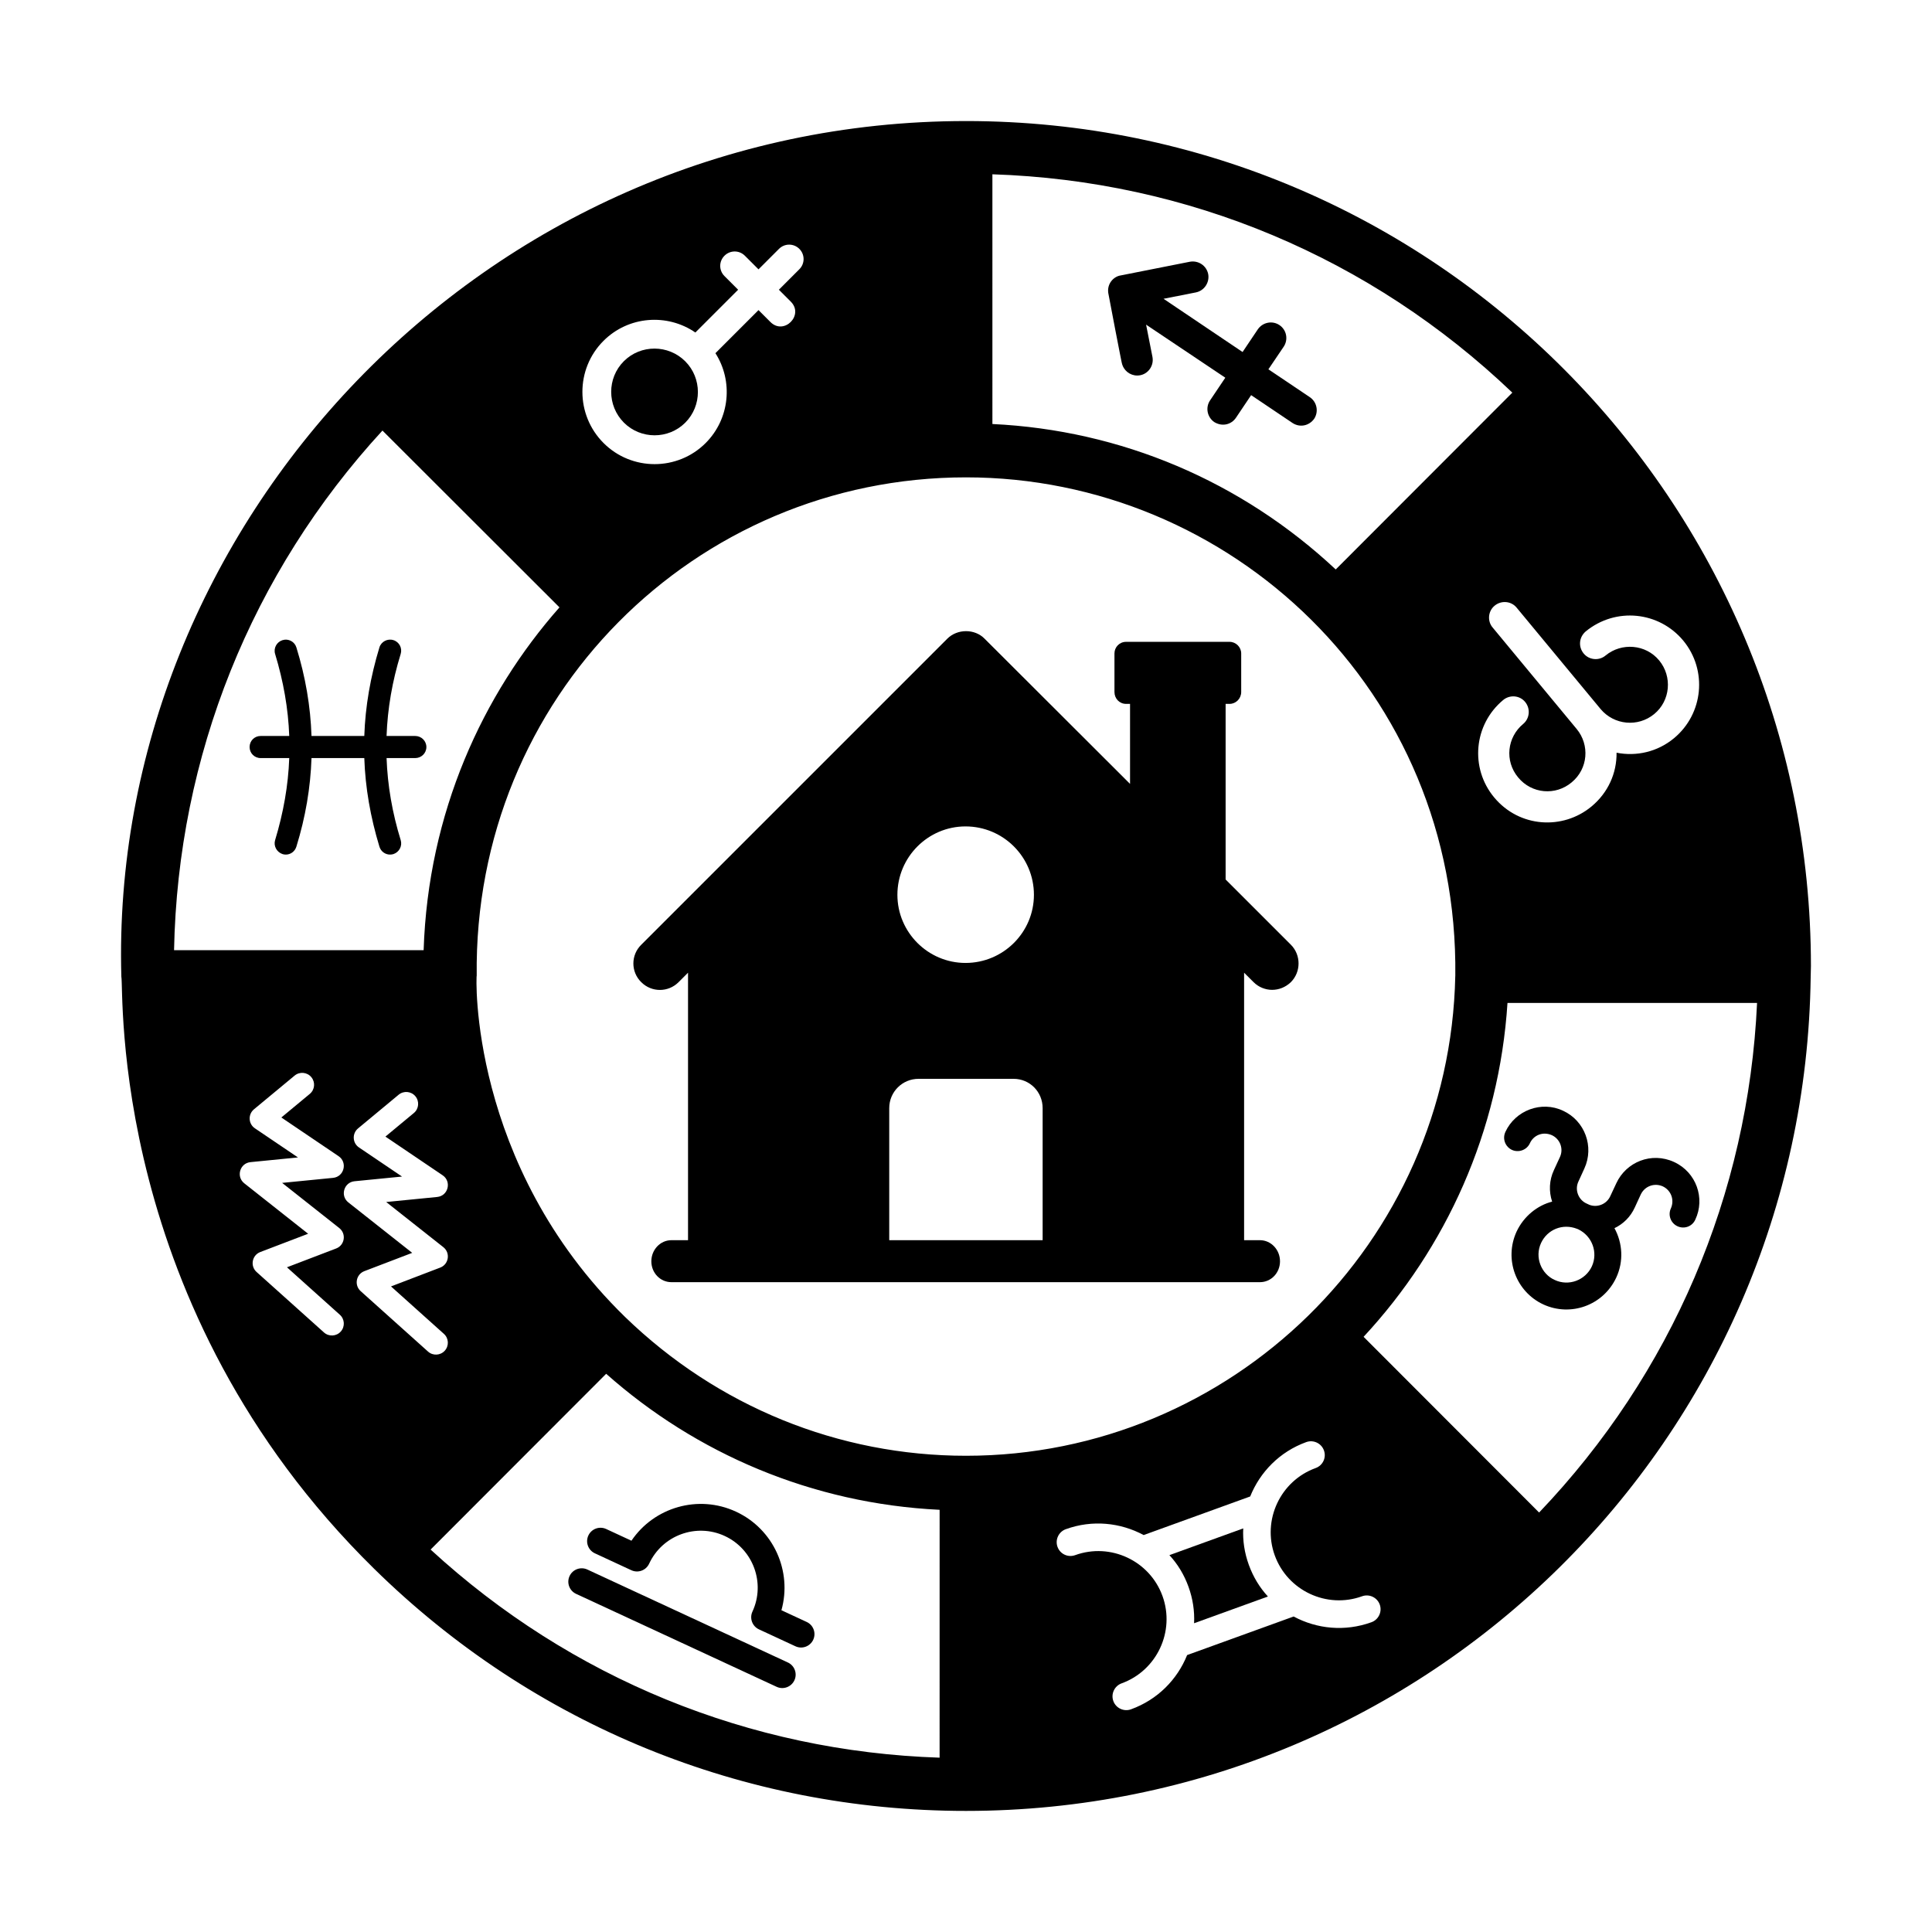
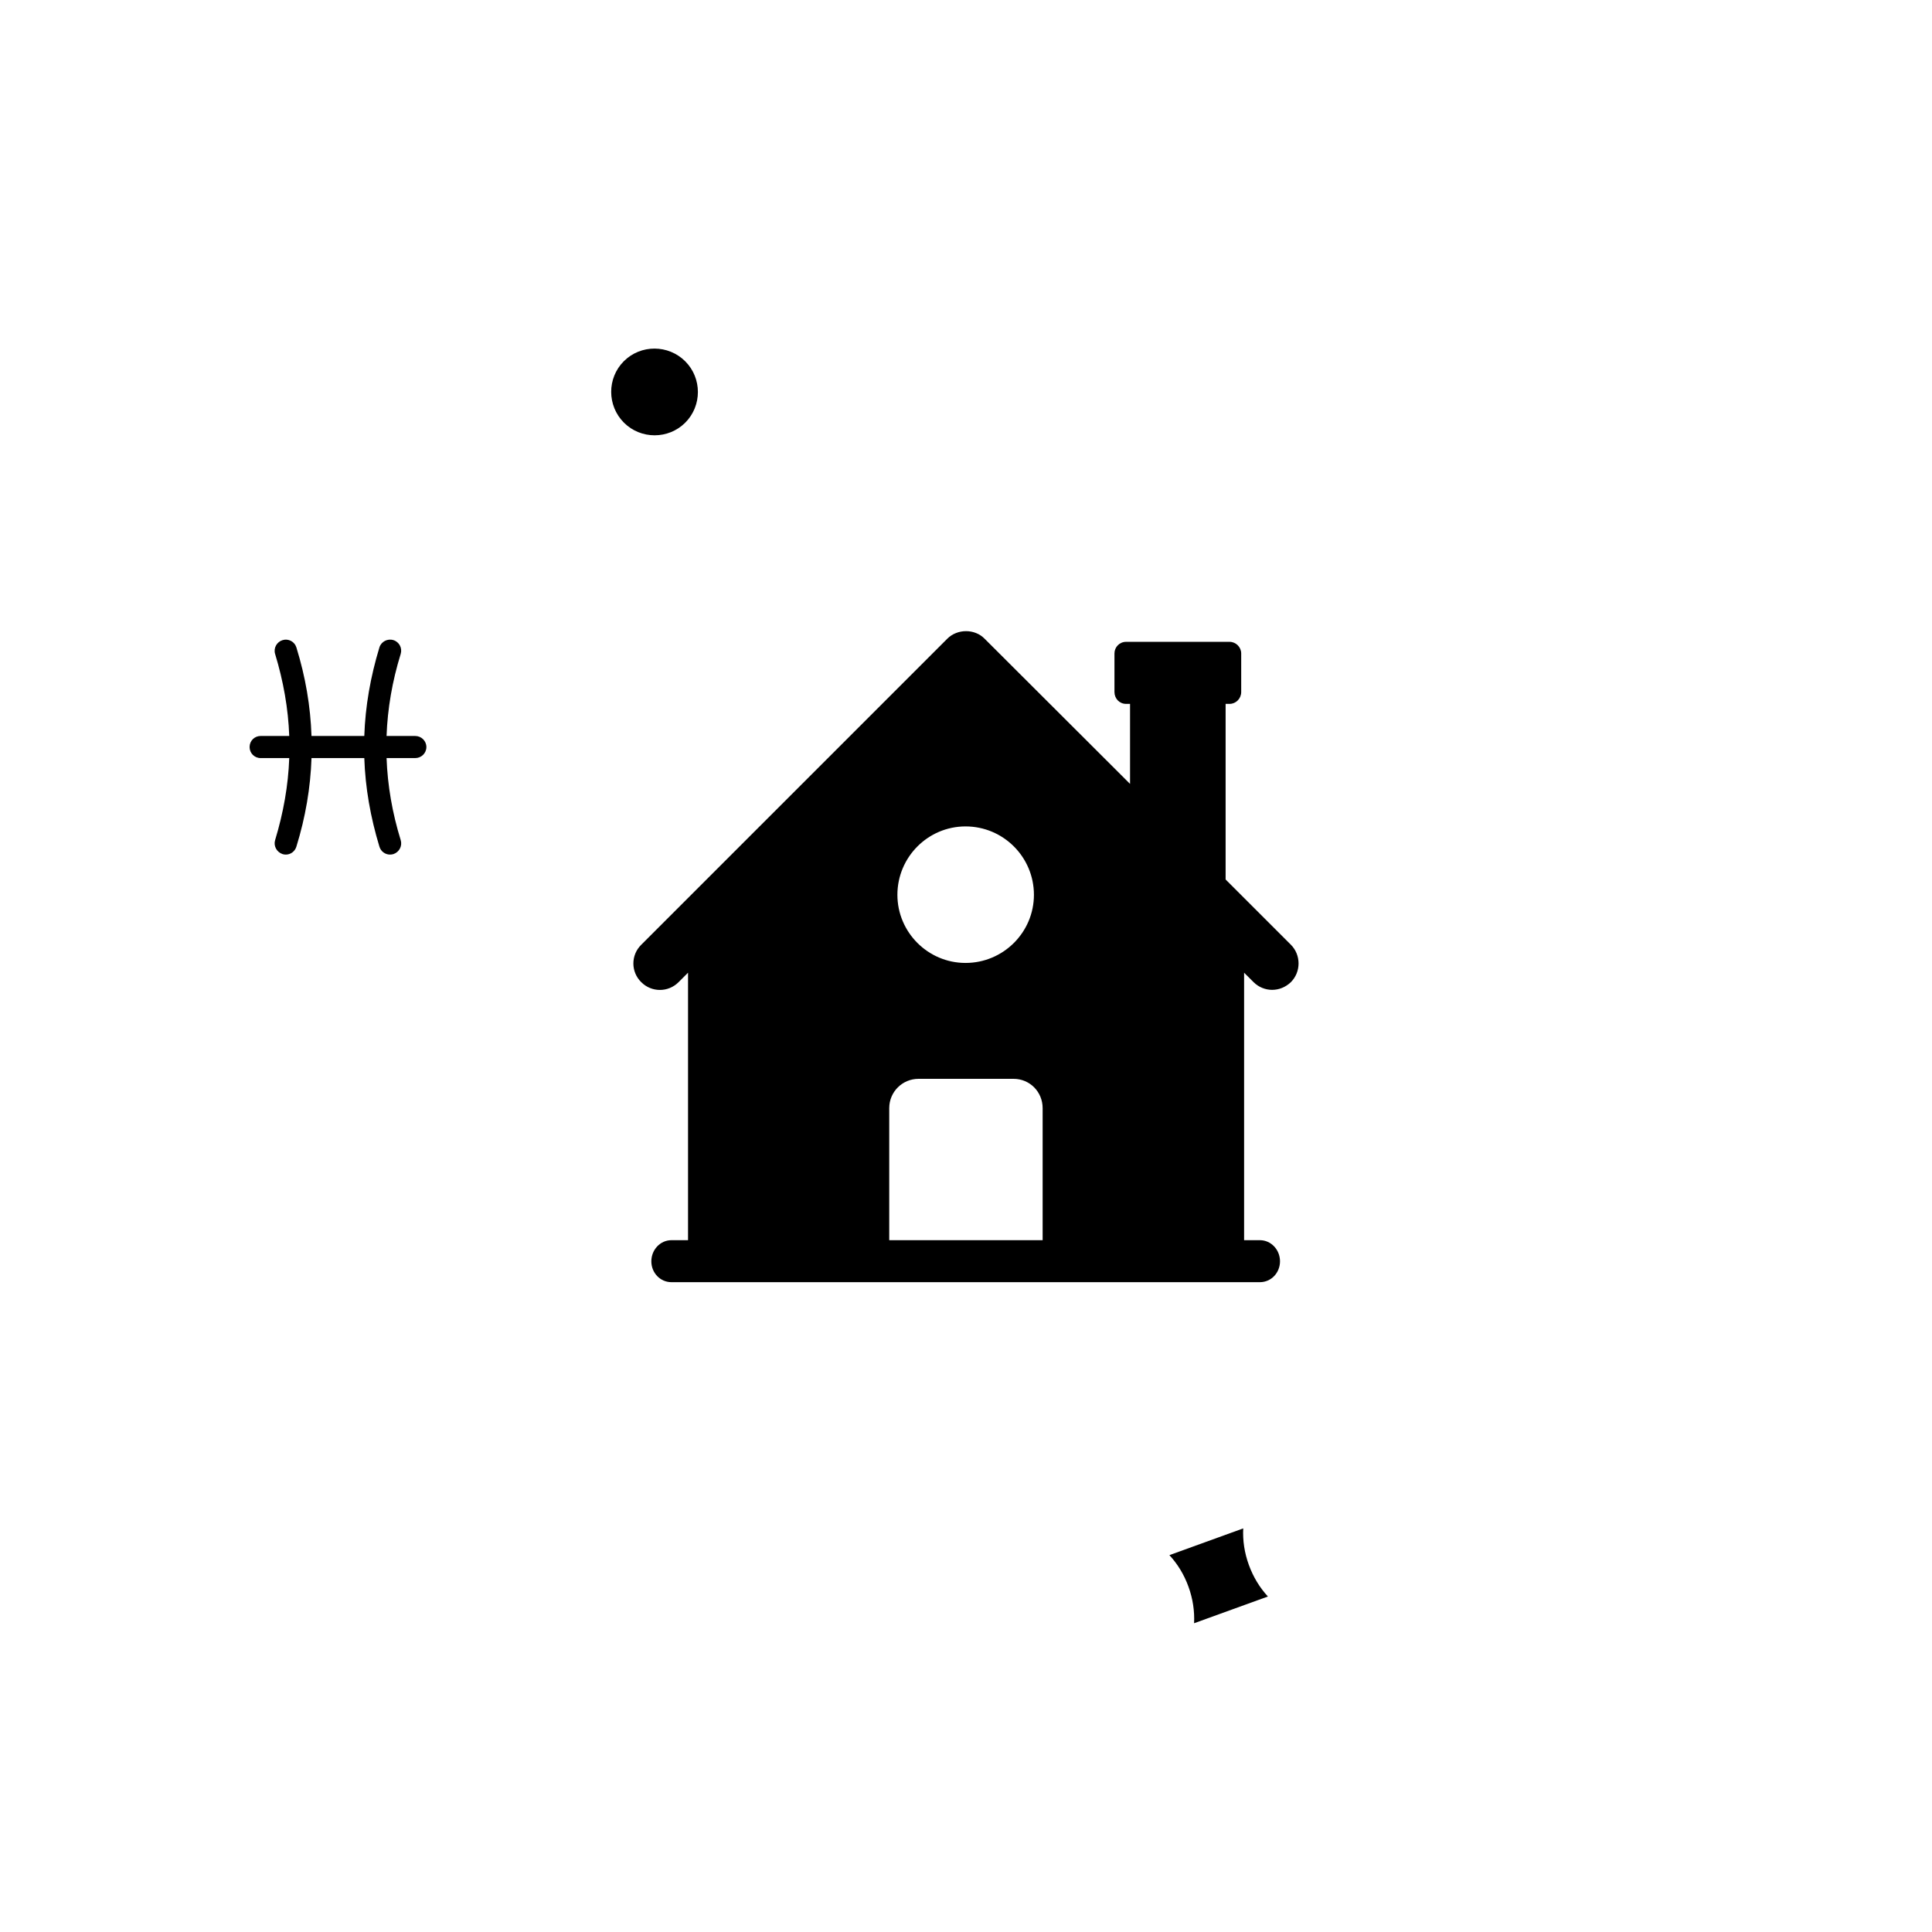
<svg xmlns="http://www.w3.org/2000/svg" fill="#000000" width="800px" height="800px" version="1.1" viewBox="144 144 512 512">
  <g>
-     <path d="m400 176.08c-128.55 0-227.21 107.86-223.84 226.76 0.738 3.469-3.652 87.512 67.02 156.93 42.117 41.363 97.809 64.141 156.82 64.141 122.59 0 222.26-98.473 223.85-221.02 0-0.012-0.008-0.027-0.008-0.043s0.008-0.031 0.008-0.043l0.066-2.805c0-123.09-99.77-223.92-223.91-223.92zm6.996 14.109c51.797 1.684 100.25 22.031 137.79 57.863l-46.805 46.859c-25.059-23.422-56.91-36.918-90.984-38.543zm-103.07 44.145c6.613-6.613 16.902-7.344 24.352-2.215l11.336-11.336-3.617-3.617c-1.512-1.512-1.512-3.887 0-5.398 1.484-1.484 3.887-1.512 5.398 0l3.617 3.613 5.426-5.426c1.512-1.512 3.914-1.484 5.398 0s1.512 3.887 0 5.398l-5.426 5.43 3.16 3.156c3.57 3.574-1.816 8.988-5.398 5.398l-3.16-3.156-11.418 11.418c4.727 7.371 3.859 17.359-2.59 23.812-7.449 7.453-19.598 7.453-27.051 0-7.477-7.481-7.477-19.629-0.027-27.078zm-58.57 23.77 46.91 46.855c-20.367 23.082-34.812 54.371-36 90.844h-66.141c1.004-51.41 20.477-99.902 55.23-137.7zm-11.051 238.77c-1.164 1.297-3.156 1.402-4.449 0.242l-17.859-16.023c-1.742-1.559-1.234-4.441 0.98-5.289l12.68-4.844-16.922-13.371c-2.211-1.75-1.184-5.328 1.645-5.609l12.582-1.246-11.414-7.719c-1.742-1.172-1.859-3.699-0.246-5.035l10.77-8.93c1.34-1.113 3.328-0.93 4.438 0.414 1.109 1.336 0.926 3.324-0.414 4.434l-7.535 6.25 15.164 10.25c2.438 1.656 1.484 5.453-1.457 5.75l-13.5 1.332 15.145 11.969c1.934 1.531 1.434 4.555-0.828 5.414l-13.039 4.984 14.02 12.578c1.297 1.16 1.406 3.152 0.242 4.449zm5.269-10.711c-1.754-1.586-1.219-4.449 0.98-5.293l12.684-4.848-16.926-13.371c-2.219-1.75-1.172-5.328 1.645-5.609l12.586-1.242-11.414-7.715c-1.758-1.191-1.84-3.715-0.246-5.039l10.766-8.934c1.34-1.109 3.324-0.926 4.438 0.414 1.109 1.34 0.926 3.328-0.414 4.438l-7.531 6.246 15.164 10.254c2.426 1.641 1.492 5.457-1.457 5.746l-13.504 1.336 15.145 11.965c1.93 1.527 1.438 4.551-0.828 5.414l-13.039 4.988 14.016 12.574c1.297 1.164 1.402 3.152 0.242 4.453-1.16 1.293-3.156 1.402-4.449 0.238zm153.43 123.64c-50.367-1.648-97.789-21.031-134.89-55.152l46.527-46.582c23.785 21.109 54.535 34.41 88.367 36.047zm-83.352-116.79c-41.57-40.516-39.473-91.105-39.32-90.406-0.906-73.82 57.859-132.1 129.67-132.1 70.043 0 130.59 56.516 129.67 132.1 0 0.012-0.008 0.023-0.008 0.039-1.461 70.691-59.379 127.15-129.66 127.15-33.777 0-65.859-13.062-90.348-36.781zm197.8 80.895c-7.051 2.551-14.484 1.785-20.621-1.516l-28.234 10.223c-2.598 6.469-7.816 11.816-14.871 14.371-1.891 0.688-4-0.301-4.684-2.195-0.684-1.891 0.305-3.996 2.195-4.684 9.355-3.387 14.223-13.785 10.836-23.141-3.387-9.352-13.785-14.223-23.141-10.836-1.891 0.684-3.988-0.27-4.684-2.195-0.684-1.891 0.301-3.996 2.195-4.68 7.051-2.555 14.5-1.75 20.637 1.551l28.234-10.227c2.598-6.465 7.805-11.852 14.855-14.406 1.895-0.684 4 0.305 4.684 2.195 0.699 1.926-0.301 4-2.195 4.684-9.352 3.391-14.223 13.789-10.836 23.141 3.387 9.355 13.789 14.223 23.141 10.836 1.891-0.688 4 0.305 4.684 2.195s-0.301 4-2.195 4.684zm44.426-29.07-46.512-46.566c21.887-23.57 35.938-54.398 38.133-88.48h66.141c-2.332 50.773-22.641 98.25-57.762 135.05zm12.348-233.5c7.969-6.519 19.426-5.301 25.852 2.426 6.457 7.82 5.356 19.375-2.426 25.852-4.394 3.66-10 4.894-15.246 3.863 0.066 5.426-2.258 10.609-6.637 14.242-7.551 6.281-19.102 5.668-25.809-2.406-6.469-7.781-5.414-19.312 2.406-25.809 1.758-1.449 4.367-1.238 5.812 0.52 1.445 1.758 1.238 4.371-0.539 5.848-4.199 3.477-4.981 9.766-1.309 14.164 3.578 4.336 9.883 4.891 14.164 1.309 4.398-3.625 4.82-9.938 1.348-14.145l-22.262-26.883c-1.453-1.68-1.27-4.348 0.523-5.812 1.758-1.445 4.367-1.238 5.812 0.52l22.262 26.883c3.582 4.266 9.914 4.856 14.203 1.324 4.285-3.527 4.852-9.914 1.324-14.199-3.559-4.32-9.984-4.805-14.203-1.324-1.723 1.461-4.367 1.234-5.812-0.523-1.387-1.68-1.344-4.215 0.535-5.848z" />
-     <path d="m480.14 241.87 4.043-5.981c1.277-1.898 0.785-4.457-1.113-5.734-1.898-1.277-4.453-0.742-5.731 1.113l-4.043 6.019-20.949-14.105 8.578-1.691c2.227-0.453 3.672-2.641 3.258-4.867-0.453-2.227-2.598-3.672-4.867-3.258l-18.355 3.633c-1.844 0.285-3.617 2.176-3.258 4.641 0.102 0.703 3.68 19.246 3.59 18.539 0.41 1.977 2.144 3.34 4.082 3.34 2.617 0 4.508-2.394 4.043-4.91l-1.691-8.574 20.992 14.062-4.043 6.019c-1.277 1.895-0.742 4.457 1.113 5.734 2.199 1.336 4.566 0.605 5.734-1.113l4.043-6.019 10.969 7.379c2.023 1.312 4.441 0.695 5.734-1.113 1.238-1.895 0.742-4.453-1.156-5.734z" />
    <path d="m254.02 339.04h-7.578c0.258-7.231 1.508-14.508 3.746-21.742 0.473-1.547-0.387-3.188-1.938-3.66-1.551-0.477-3.231 0.391-3.703 1.938-2.367 7.793-3.746 15.629-4.004 23.461l-13.992 0.004c-0.258-7.836-1.594-15.668-4.004-23.461-0.473-1.547-2.109-2.414-3.66-1.938-1.551 0.473-2.453 2.113-1.98 3.66 2.195 7.234 3.488 14.512 3.746 21.742l-7.578-0.004c-1.637 0-2.93 1.293-2.93 2.93 0 1.633 1.293 2.93 2.93 2.93h7.578c-0.258 7.231-1.551 14.508-3.746 21.742-0.473 1.551 0.43 3.188 1.98 3.703 0.258 0.086 0.559 0.129 0.859 0.129 1.25 0 2.41-0.816 2.801-2.113 2.41-7.793 3.746-15.629 4.004-23.461h13.992c0.258 7.836 1.637 15.668 4.004 23.461 0.387 1.293 1.551 2.113 2.801 2.113 0.301 0 0.602-0.043 0.906-0.129 1.551-0.516 2.41-2.152 1.938-3.703-2.238-7.234-3.488-14.512-3.746-21.742h7.578c1.637 0 2.973-1.293 2.973-2.93-0.004-1.637-1.34-2.93-2.977-2.93z" />
-     <path d="m299.92 550.93c-0.824 1.781-0.051 3.887 1.727 4.715l9.664 4.481c1.777 0.824 3.891 0.051 4.715-1.73 3.5-7.547 12.488-10.84 20.035-7.344 7.547 3.5 10.84 12.484 7.344 20.035-0.824 1.777-0.051 3.887 1.727 4.711l9.664 4.481c1.777 0.828 3.891 0.051 4.715-1.727 0.824-1.781 0.051-3.891-1.727-4.715l-6.699-3.106c2.891-10.293-2.031-21.484-12.035-26.121-10.004-4.641-21.727-1.16-27.711 7.695l-6.699-3.106c-1.785-0.82-3.894-0.051-4.719 1.73z" />
-     <path d="m352.8 584.58-53.145-24.637c-1.777-0.824-3.891-0.047-4.715 1.73-0.824 1.781-0.051 3.887 1.727 4.715l53.145 24.633c1.777 0.828 3.891 0.051 4.715-1.727 0.824-1.781 0.051-3.891-1.727-4.715z" />
-     <path d="m543.65 448.01c1.754 1.77 4.746 1.203 5.785-1.027 0.949-2.141 3.441-3.199 5.836-2.144 2.172 1.016 3.156 3.613 2.117 5.812-0.324 0.707-1.918 4.168-1.594 3.461-1.238 2.652-1.367 5.606-0.461 8.332-3.883 0.988-7.508 3.852-9.426 7.949-3.391 7.402-0.09 15.98 7.109 19.305 7.231 3.312 15.84 0.266 19.301-7.109 2.023-4.344 1.676-9.195-0.469-13.109 2.324-1.109 4.246-2.977 5.383-5.477 0.324-0.707 1.918-4.168 1.594-3.461 1.055-2.203 3.59-3.141 5.836-2.141 2.215 1.055 3.133 3.602 2.141 5.836-0.832 1.793-0.027 3.914 1.738 4.727 1.793 0.832 3.914 0.078 4.727-1.738 2.676-5.644 0.293-12.559-5.621-15.285-5.992-2.754-12.703-0.016-15.312 5.648-0.328 0.703-1.922 4.113-1.594 3.41-0.961 2.117-3.414 3.102-5.535 2.293 0 0-0.348-0.145-0.758-0.352-2.102-0.934-3.219-3.578-2.141-5.84 0.324-0.707 1.891-4.141 1.566-3.434 2.656-5.781 0.137-12.652-5.648-15.309-5.695-2.695-12.629-0.148-15.285 5.621-0.652 1.406-0.324 2.996 0.711 4.031zm18.273 21.637c0.102 0.055 0.203 0.102 0.328 0.129 3.731 1.809 5.277 6.172 3.606 9.828-1.723 3.688-6.141 5.328-9.828 3.606-3.57-1.582-5.394-6-3.633-9.801 1.672-3.59 5.734-5.25 9.527-3.762z" />
    <path d="m325.6 256.01c4.481-4.484 4.453-11.797 0-16.254-4.481-4.481-11.797-4.508-16.281-0.027-4.481 4.484-4.453 11.797 0.027 16.281 4.457 4.453 11.773 4.481 16.254 0z" />
    <path d="m473.47 549.04-19.566 7.086c2.18 2.359 3.894 5.164 5.051 8.359 1.16 3.199 1.648 6.484 1.488 9.691l19.566-7.086c-2.18-2.359-3.906-5.199-5.062-8.398-1.16-3.195-1.637-6.445-1.477-9.652z" />
    <path d="m476.22 404.29c1.328 1.332 3.148 2.031 4.898 2.031 1.82 0 3.57-0.695 4.969-2.031 2.727-2.727 2.727-7.207 0-9.938l-17.285-17.281v-46.535h1.051c1.68 0 3.078-1.398 3.078-3.148v-10.215c0-1.68-1.398-3.078-3.078-3.078h-27.43c-1.75 0-3.078 1.398-3.078 3.078v10.215c0 1.75 1.328 3.148 3.078 3.148h1.051v21.203l-38.555-38.484c-2.59-2.656-7.207-2.656-9.867 0l-81.102 81.102c-2.797 2.731-2.797 7.211 0 9.938 2.731 2.731 7.137 2.731 9.867 0l2.519-2.519v70.887h-4.406c-2.938 0-5.316 2.519-5.316 5.598 0 3.078 2.379 5.527 5.316 5.527h155.97c2.938 0 5.316-2.449 5.316-5.527 0-3.078-2.379-5.598-5.316-5.598h-4.199v-70.887zm-76.344-41.281c10.008 0 18.125 8.117 18.125 18.125 0 9.938-8.117 18.055-18.125 18.055-9.938 0-18.055-8.117-18.055-18.055 0.004-10.008 8.121-18.125 18.055-18.125zm-20.219 109.65v-34.988c0-4.34 3.5-7.769 7.766-7.769h25.191c4.269 0 7.695 3.43 7.695 7.769v34.988z" />
  </g>
</svg>